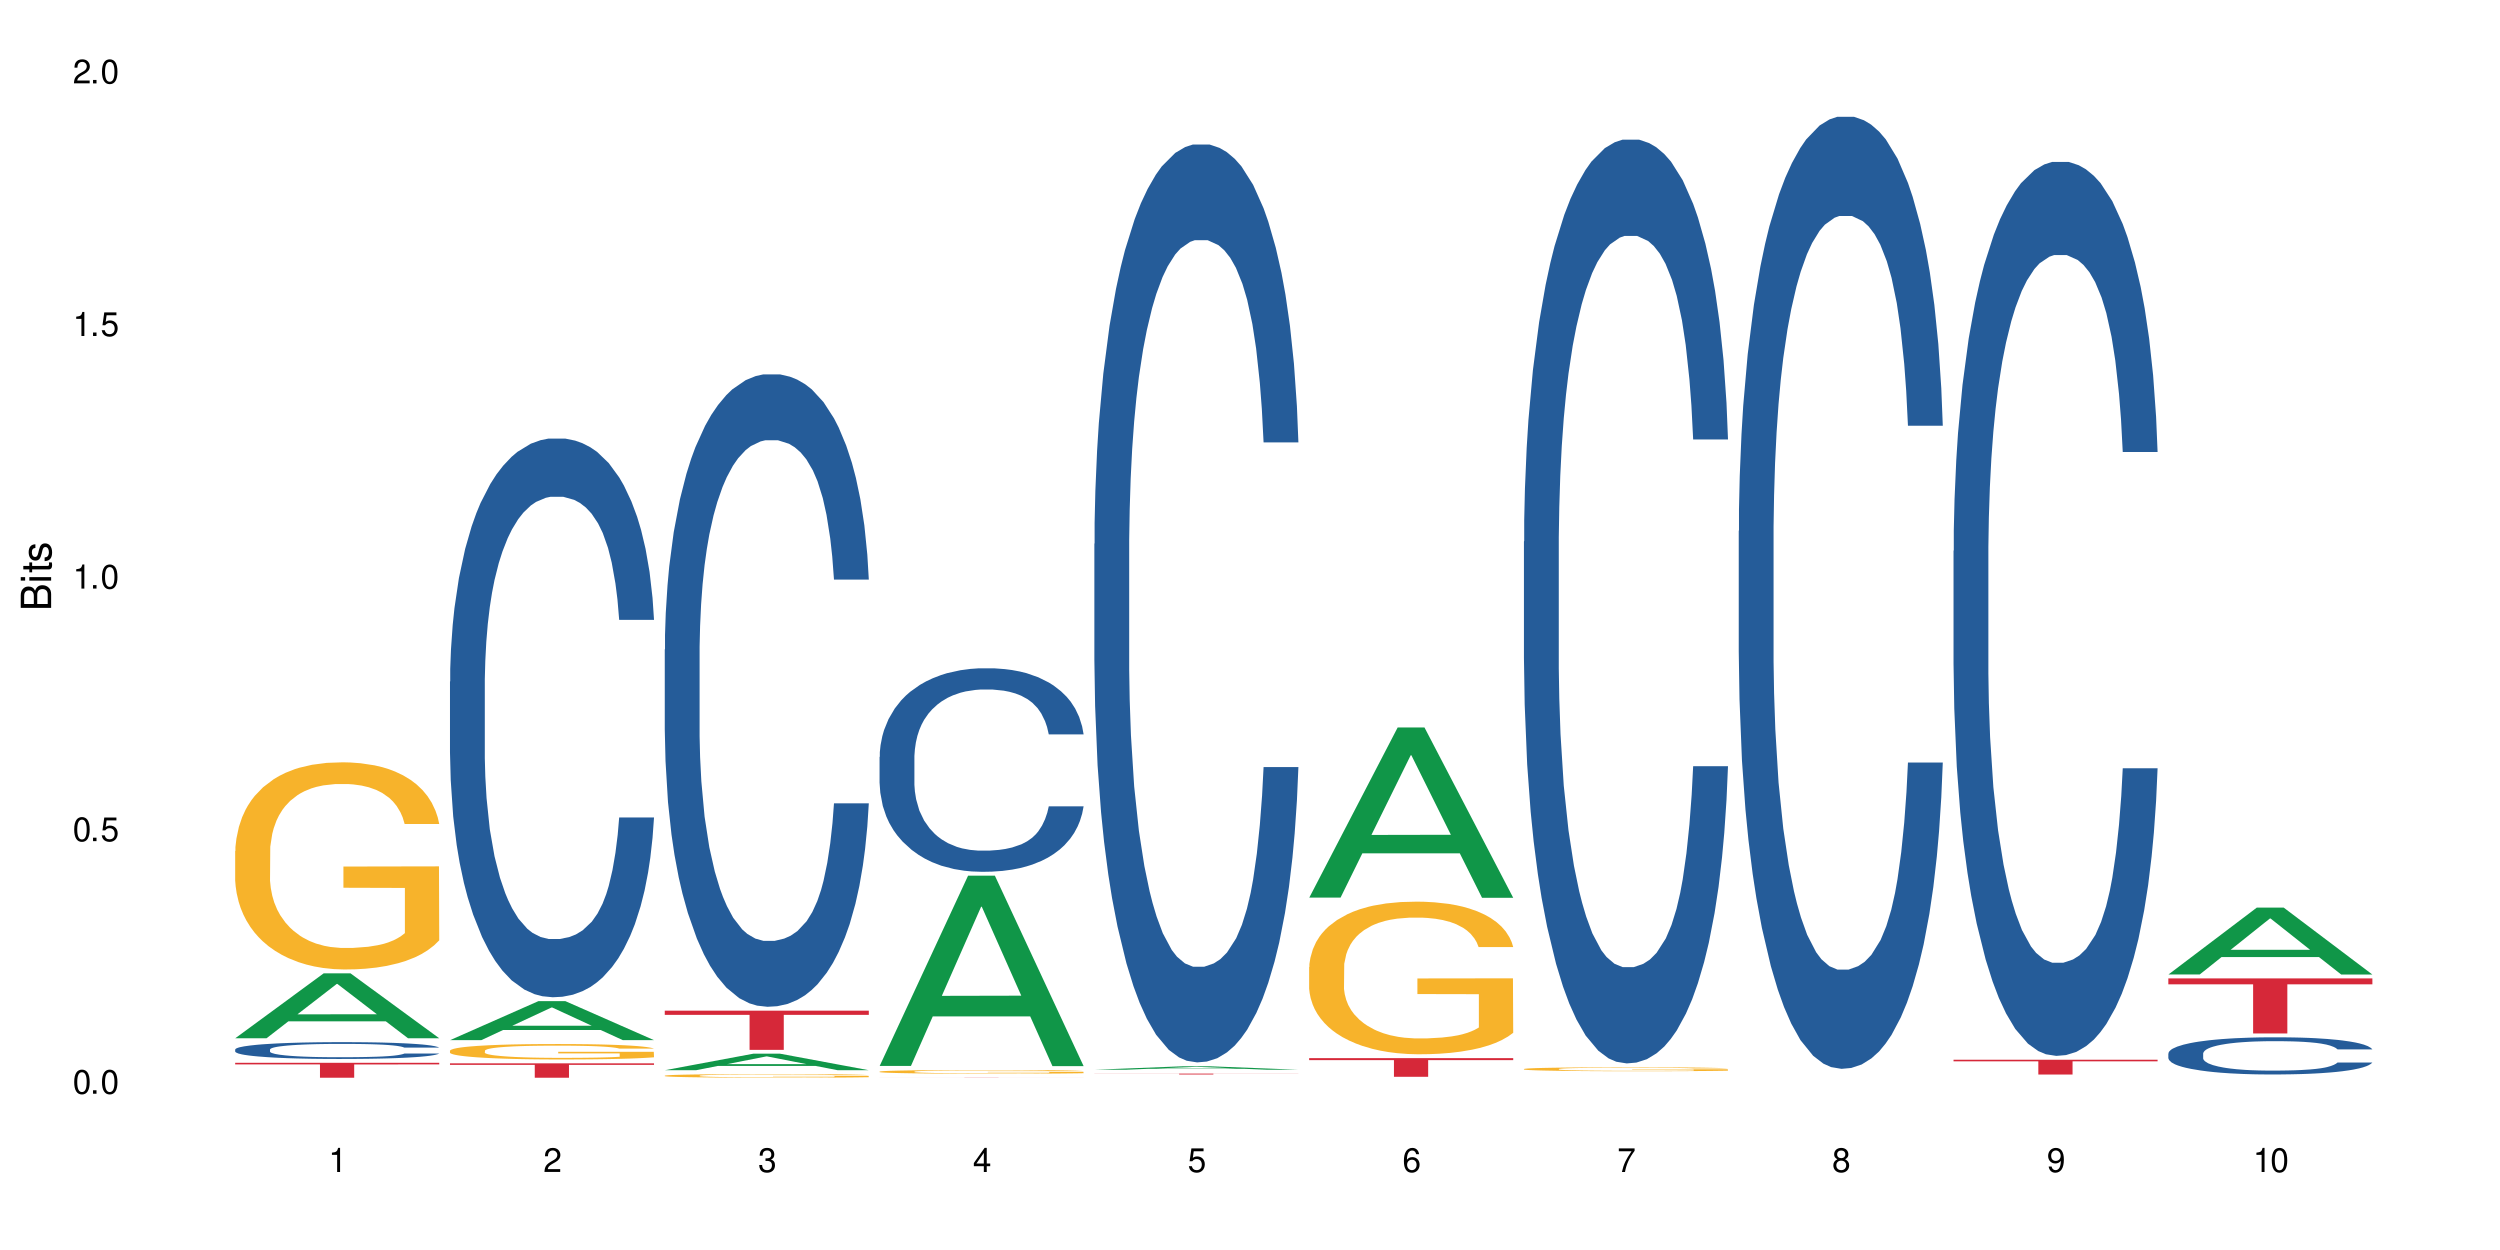
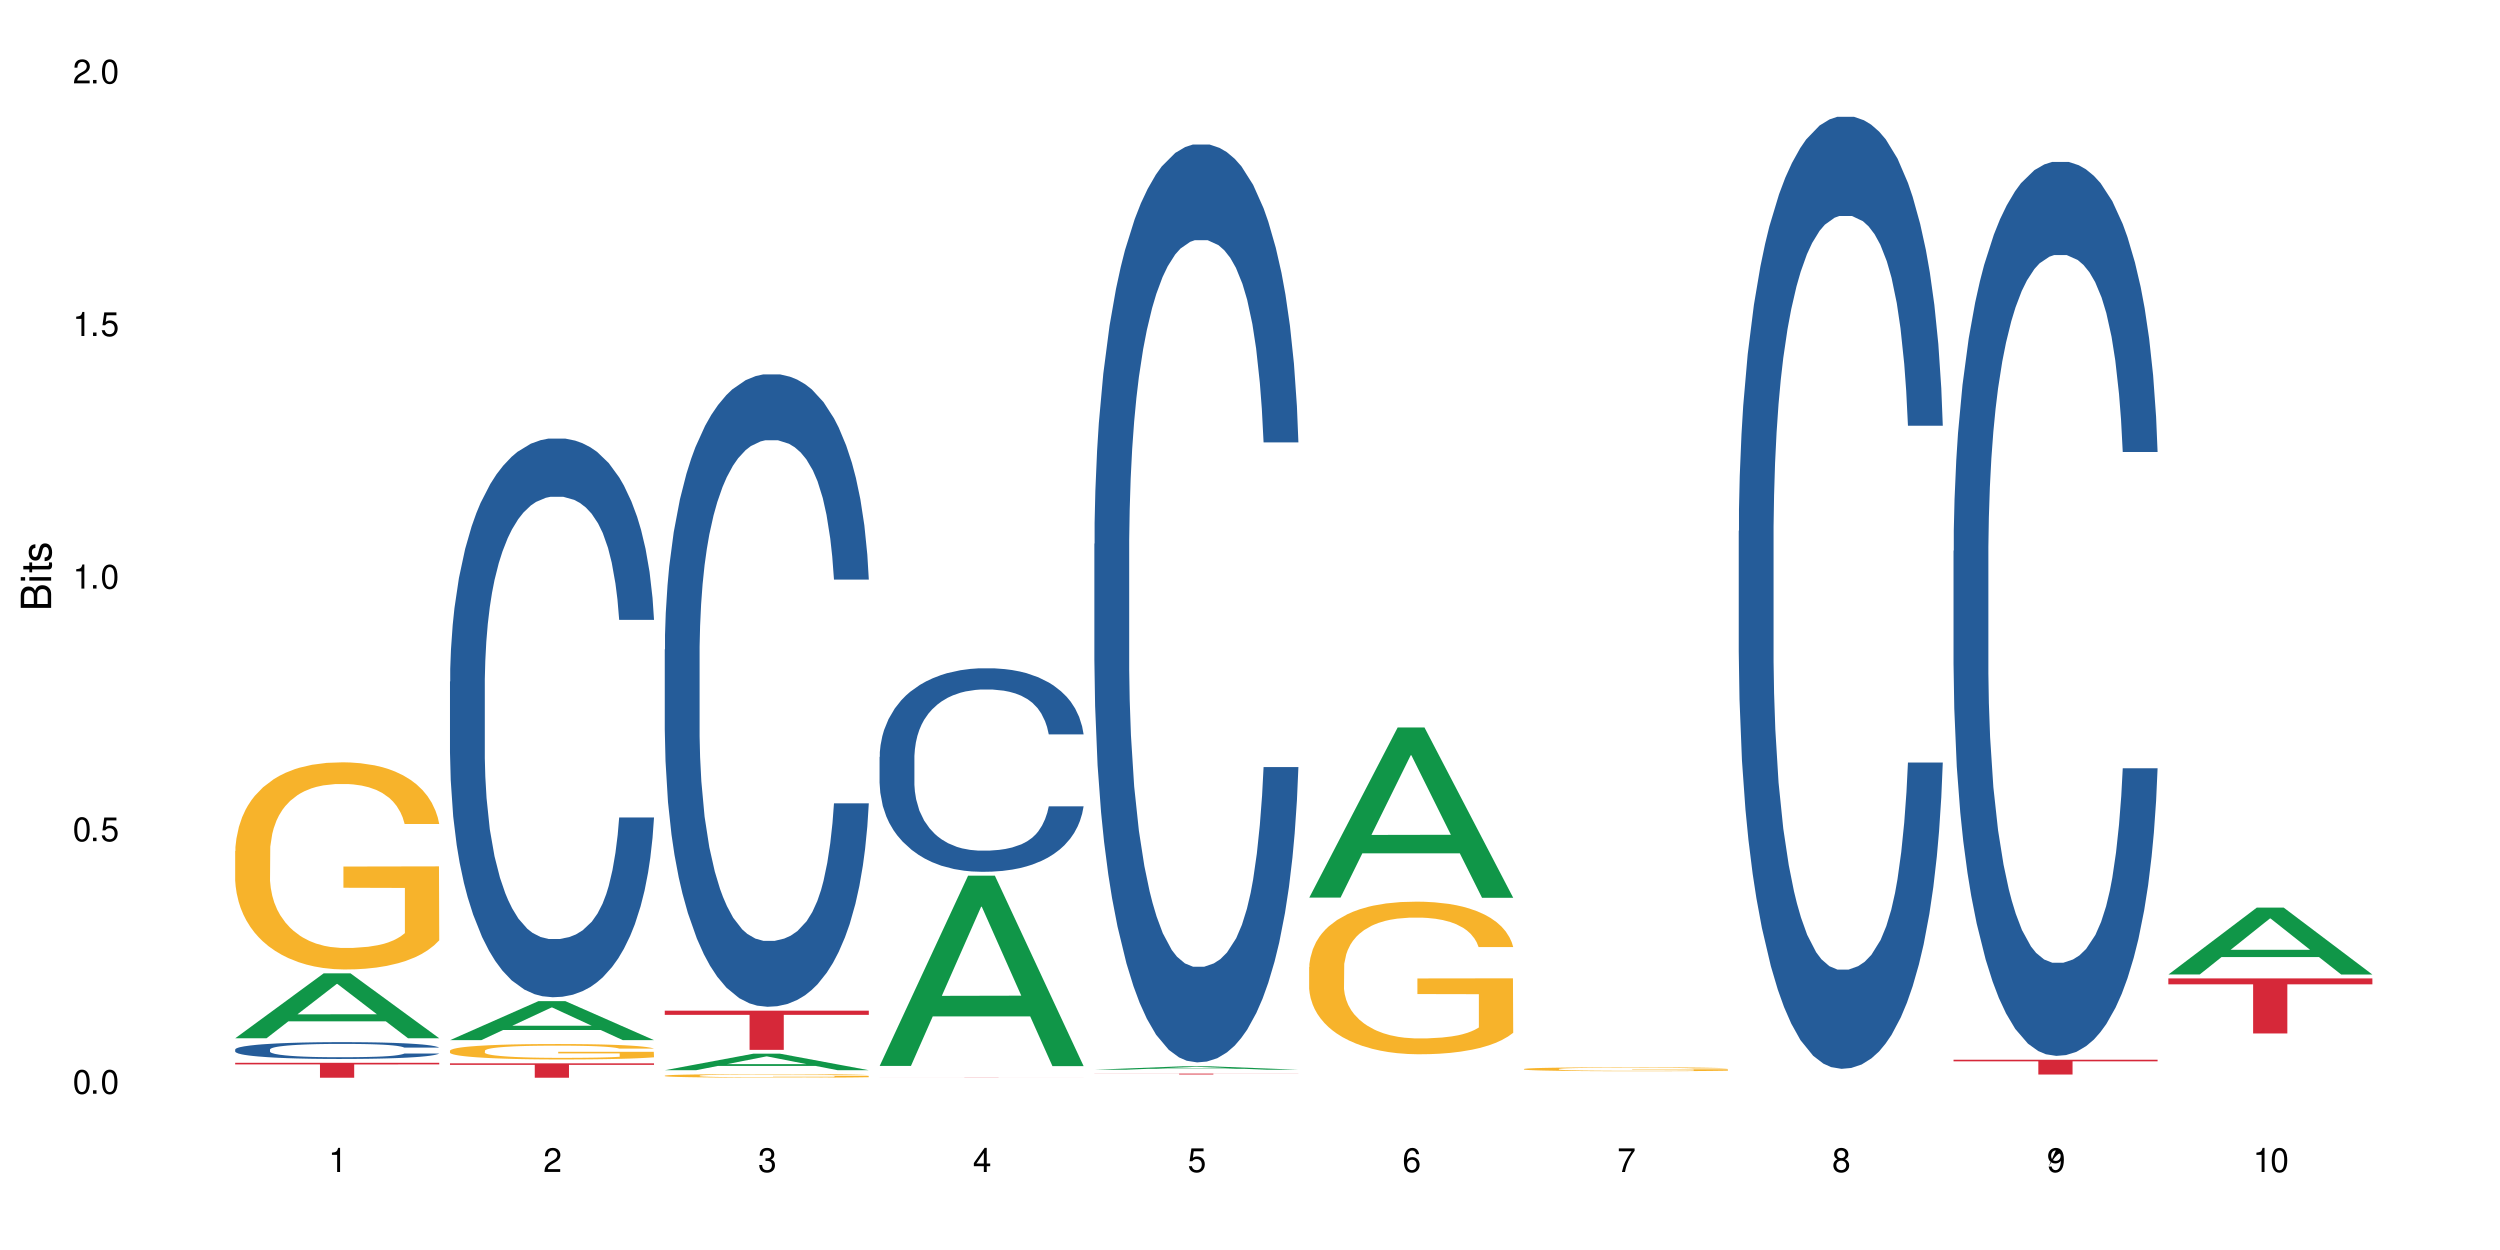
<svg xmlns="http://www.w3.org/2000/svg" xmlns:xlink="http://www.w3.org/1999/xlink" width="720" height="360" viewBox="0 0 720 360">
  <defs>
    <g>
      <g id="glyph-0-0">
</g>
      <g id="glyph-0-1">
        <path d="M 2.641 -6.938 C 2 -6.938 1.422 -6.656 1.078 -6.172 C 0.641 -5.562 0.406 -4.641 0.406 -3.359 C 0.406 -1.016 1.188 0.219 2.641 0.219 C 4.078 0.219 4.859 -1.016 4.859 -3.297 C 4.859 -4.641 4.656 -5.547 4.203 -6.172 C 3.844 -6.656 3.281 -6.938 2.641 -6.938 Z M 2.641 -6.188 C 3.547 -6.188 4 -5.25 4 -3.375 C 4 -1.406 3.562 -0.484 2.625 -0.484 C 1.734 -0.484 1.281 -1.438 1.281 -3.344 C 1.281 -5.25 1.734 -6.188 2.641 -6.188 Z M 2.641 -6.188 " />
      </g>
      <g id="glyph-0-2">
        <path d="M 1.828 -1 L 0.828 -1 L 0.828 0 L 1.828 0 Z M 1.828 -1 " />
      </g>
      <g id="glyph-0-3">
        <path d="M 4.562 -6.797 L 1.062 -6.797 L 0.547 -3.094 L 1.328 -3.094 C 1.719 -3.562 2.047 -3.734 2.578 -3.734 C 3.484 -3.734 4.062 -3.109 4.062 -2.094 C 4.062 -1.125 3.484 -0.531 2.578 -0.531 C 1.828 -0.531 1.375 -0.906 1.188 -1.672 L 0.328 -1.672 C 0.453 -1.109 0.547 -0.844 0.75 -0.594 C 1.125 -0.078 1.828 0.219 2.594 0.219 C 3.969 0.219 4.922 -0.781 4.922 -2.219 C 4.922 -3.562 4.031 -4.484 2.719 -4.484 C 2.25 -4.484 1.859 -4.359 1.469 -4.062 L 1.734 -5.969 L 4.562 -5.969 Z M 4.562 -6.797 " />
      </g>
      <g id="glyph-0-4">
        <path d="M 2.484 -4.938 L 2.484 0 L 3.328 0 L 3.328 -6.938 L 2.766 -6.938 C 2.469 -5.875 2.281 -5.734 0.984 -5.562 L 0.984 -4.938 Z M 2.484 -4.938 " />
      </g>
      <g id="glyph-0-5">
        <path d="M 4.859 -0.828 L 1.281 -0.828 C 1.359 -1.406 1.672 -1.781 2.5 -2.281 L 3.469 -2.828 C 4.406 -3.344 4.906 -4.062 4.906 -4.906 C 4.906 -5.484 4.672 -6.031 4.266 -6.406 C 3.859 -6.766 3.375 -6.938 2.719 -6.938 C 1.859 -6.938 1.219 -6.625 0.844 -6.031 C 0.609 -5.672 0.5 -5.234 0.484 -4.531 L 1.328 -4.531 C 1.359 -5.016 1.406 -5.281 1.531 -5.516 C 1.75 -5.938 2.188 -6.203 2.703 -6.203 C 3.469 -6.203 4.031 -5.641 4.031 -4.891 C 4.031 -4.344 3.719 -3.859 3.125 -3.516 L 2.234 -3 C 0.812 -2.172 0.406 -1.531 0.328 -0.016 L 4.859 -0.016 Z M 4.859 -0.828 " />
      </g>
      <g id="glyph-0-6">
        <path d="M 2.125 -3.188 L 2.578 -3.188 C 3.5 -3.188 3.984 -2.766 3.984 -1.922 C 3.984 -1.062 3.469 -0.531 2.594 -0.531 C 1.656 -0.531 1.203 -1 1.156 -2.016 L 0.312 -2.016 C 0.344 -1.453 0.438 -1.094 0.609 -0.781 C 0.953 -0.109 1.625 0.219 2.547 0.219 C 3.953 0.219 4.859 -0.625 4.859 -1.938 C 4.859 -2.828 4.516 -3.297 3.703 -3.594 C 4.344 -3.844 4.656 -4.328 4.656 -5.031 C 4.656 -6.219 3.875 -6.938 2.578 -6.938 C 1.203 -6.938 0.484 -6.172 0.453 -4.703 L 1.297 -4.703 C 1.312 -5.125 1.344 -5.359 1.453 -5.578 C 1.641 -5.969 2.062 -6.203 2.594 -6.203 C 3.344 -6.203 3.797 -5.75 3.797 -5 C 3.797 -4.516 3.609 -4.219 3.25 -4.047 C 3.016 -3.953 2.703 -3.922 2.125 -3.906 Z M 2.125 -3.188 " />
      </g>
      <g id="glyph-0-7">
        <path d="M 3.141 -1.672 L 3.141 0 L 3.984 0 L 3.984 -1.672 L 4.984 -1.672 L 4.984 -2.438 L 3.984 -2.438 L 3.984 -6.938 L 3.359 -6.938 L 0.266 -2.578 L 0.266 -1.672 Z M 3.141 -2.438 L 1 -2.438 L 3.141 -5.5 Z M 3.141 -2.438 " />
      </g>
      <g id="glyph-0-8">
        <path d="M 4.781 -5.125 C 4.609 -6.266 3.891 -6.938 2.844 -6.938 C 2.094 -6.938 1.422 -6.578 1.031 -5.953 C 0.594 -5.266 0.406 -4.422 0.406 -3.172 C 0.406 -2 0.578 -1.25 0.984 -0.641 C 1.359 -0.078 1.953 0.219 2.703 0.219 C 3.984 0.219 4.922 -0.75 4.922 -2.094 C 4.922 -3.375 4.062 -4.281 2.844 -4.281 C 2.172 -4.281 1.641 -4.031 1.281 -3.516 C 1.281 -5.234 1.828 -6.188 2.797 -6.188 C 3.391 -6.188 3.797 -5.797 3.938 -5.125 Z M 2.734 -3.531 C 3.547 -3.531 4.062 -2.953 4.062 -2.031 C 4.062 -1.156 3.484 -0.531 2.703 -0.531 C 1.922 -0.531 1.328 -1.188 1.328 -2.078 C 1.328 -2.938 1.906 -3.531 2.734 -3.531 Z M 2.734 -3.531 " />
      </g>
      <g id="glyph-0-9">
        <path d="M 4.984 -6.797 L 0.438 -6.797 L 0.438 -5.969 L 4.109 -5.969 C 2.5 -3.656 1.828 -2.234 1.328 0 L 2.219 0 C 2.594 -2.172 3.453 -4.047 4.984 -6.094 Z M 4.984 -6.797 " />
      </g>
      <g id="glyph-0-10">
        <path d="M 3.75 -3.656 C 4.469 -4.094 4.688 -4.438 4.688 -5.078 C 4.688 -6.172 3.844 -6.938 2.641 -6.938 C 1.438 -6.938 0.594 -6.172 0.594 -5.094 C 0.594 -4.438 0.812 -4.094 1.516 -3.656 C 0.734 -3.266 0.359 -2.703 0.359 -1.922 C 0.359 -0.656 1.281 0.219 2.641 0.219 C 3.984 0.219 4.922 -0.656 4.922 -1.922 C 4.922 -2.703 4.531 -3.266 3.75 -3.656 Z M 2.641 -6.188 C 3.359 -6.188 3.812 -5.75 3.812 -5.062 C 3.812 -4.406 3.344 -3.984 2.641 -3.984 C 1.922 -3.984 1.453 -4.406 1.453 -5.078 C 1.453 -5.75 1.922 -6.188 2.641 -6.188 Z M 2.641 -3.266 C 3.484 -3.266 4.062 -2.719 4.062 -1.906 C 4.062 -1.078 3.484 -0.531 2.625 -0.531 C 1.797 -0.531 1.219 -1.094 1.219 -1.906 C 1.219 -2.719 1.781 -3.266 2.641 -3.266 Z M 2.641 -3.266 " />
      </g>
      <g id="glyph-0-11">
-         <path d="M 0.516 -1.578 C 0.672 -0.453 1.406 0.219 2.438 0.219 C 3.188 0.219 3.859 -0.141 4.266 -0.766 C 4.688 -1.453 4.891 -2.297 4.891 -3.547 C 4.891 -4.719 4.703 -5.453 4.312 -6.078 C 3.938 -6.641 3.344 -6.938 2.594 -6.938 C 1.297 -6.938 0.359 -5.969 0.359 -4.625 C 0.359 -3.344 1.234 -2.453 2.453 -2.453 C 3.094 -2.453 3.578 -2.672 4.016 -3.203 C 4 -1.484 3.469 -0.531 2.5 -0.531 C 1.906 -0.531 1.484 -0.906 1.359 -1.578 Z M 2.578 -6.203 C 3.375 -6.203 3.969 -5.531 3.969 -4.641 C 3.969 -3.797 3.391 -3.188 2.547 -3.188 C 1.734 -3.188 1.234 -3.766 1.234 -4.688 C 1.234 -5.562 1.797 -6.203 2.578 -6.203 Z M 2.578 -6.203 " />
+         <path d="M 0.516 -1.578 C 0.672 -0.453 1.406 0.219 2.438 0.219 C 3.188 0.219 3.859 -0.141 4.266 -0.766 C 4.688 -1.453 4.891 -2.297 4.891 -3.547 C 4.891 -4.719 4.703 -5.453 4.312 -6.078 C 3.938 -6.641 3.344 -6.938 2.594 -6.938 C 1.297 -6.938 0.359 -5.969 0.359 -4.625 C 0.359 -3.344 1.234 -2.453 2.453 -2.453 C 3.094 -2.453 3.578 -2.672 4.016 -3.203 C 4 -1.484 3.469 -0.531 2.5 -0.531 C 1.906 -0.531 1.484 -0.906 1.359 -1.578 Z C 3.375 -6.203 3.969 -5.531 3.969 -4.641 C 3.969 -3.797 3.391 -3.188 2.547 -3.188 C 1.734 -3.188 1.234 -3.766 1.234 -4.688 C 1.234 -5.562 1.797 -6.203 2.578 -6.203 Z M 2.578 -6.203 " />
      </g>
      <g id="glyph-1-0">
</g>
      <g id="glyph-1-1">
        <path d="M 0 -0.953 L 0 -4.891 C 0 -5.719 -0.234 -6.344 -0.734 -6.797 C -1.188 -7.234 -1.812 -7.469 -2.5 -7.469 C -3.547 -7.469 -4.188 -7 -4.625 -5.875 C -4.984 -6.688 -5.625 -7.094 -6.531 -7.094 C -7.172 -7.094 -7.734 -6.859 -8.141 -6.391 C -8.562 -5.922 -8.75 -5.344 -8.75 -4.5 L -8.75 -0.953 Z M -4.984 -2.062 L -7.766 -2.062 L -7.766 -4.219 C -7.766 -4.844 -7.688 -5.203 -7.453 -5.5 C -7.219 -5.812 -6.859 -5.969 -6.375 -5.969 C -5.891 -5.969 -5.531 -5.812 -5.297 -5.5 C -5.062 -5.203 -4.984 -4.844 -4.984 -4.219 Z M -0.984 -2.062 L -4 -2.062 L -4 -4.781 C -4 -5.766 -3.438 -6.359 -2.484 -6.359 C -1.547 -6.359 -0.984 -5.766 -0.984 -4.781 Z M -0.984 -2.062 " />
      </g>
      <g id="glyph-1-2">
        <path d="M -6.281 -1.797 L -6.281 -0.797 L 0 -0.797 L 0 -1.797 Z M -8.75 -1.797 L -8.75 -0.797 L -7.484 -0.797 L -7.484 -1.797 Z M -8.75 -1.797 " />
      </g>
      <g id="glyph-1-3">
        <path d="M -6.281 -3.047 L -6.281 -2.016 L -8.016 -2.016 L -8.016 -1.016 L -6.281 -1.016 L -6.281 -0.172 L -5.469 -0.172 L -5.469 -1.016 L -0.719 -1.016 C -0.078 -1.016 0.281 -1.453 0.281 -2.234 C 0.281 -2.5 0.25 -2.719 0.188 -3.047 L -0.641 -3.047 C -0.609 -2.906 -0.594 -2.766 -0.594 -2.562 C -0.594 -2.141 -0.719 -2.016 -1.156 -2.016 L -5.469 -2.016 L -5.469 -3.047 Z M -6.281 -3.047 " />
      </g>
      <g id="glyph-1-4">
        <path d="M -4.531 -5.25 C -5.766 -5.25 -6.469 -4.422 -6.469 -2.969 C -6.469 -1.516 -5.719 -0.562 -4.547 -0.562 C -3.562 -0.562 -3.094 -1.062 -2.734 -2.562 L -2.516 -3.484 C -2.344 -4.188 -2.094 -4.469 -1.641 -4.469 C -1.047 -4.469 -0.641 -3.875 -0.641 -3 C -0.641 -2.453 -0.797 -2 -1.062 -1.75 C -1.25 -1.594 -1.422 -1.531 -1.875 -1.469 L -1.875 -0.406 C -0.422 -0.453 0.281 -1.266 0.281 -2.922 C 0.281 -4.5 -0.5 -5.516 -1.719 -5.516 C -2.656 -5.516 -3.172 -4.984 -3.469 -3.734 L -3.703 -2.766 C -3.891 -1.953 -4.156 -1.609 -4.594 -1.609 C -5.188 -1.609 -5.547 -2.125 -5.547 -2.938 C -5.547 -3.75 -5.203 -4.172 -4.531 -4.203 Z M -4.531 -5.25 " />
      </g>
    </g>
  </defs>
  <rect x="-72" y="-36" width="864" height="432" fill="rgb(100%, 100%, 100%)" fill-opacity="1" />
  <path fill-rule="nonzero" fill="rgb(6.275%, 58.824%, 28.235%)" fill-opacity="1" d="M 67.73 299.012 L 67.793 298.992 L 93.223 280.32 L 100.945 280.32 L 126.5 299.027 L 117.52 299.027 L 111.117 294.145 L 83.051 294.145 L 76.773 299.012 L 67.73 299.012 L 85.75 292.125 L 108.543 292.109 L 97.176 283.379 L 97.051 283.359 L 96.926 283.414 L 85.688 292.109 L 85.75 292.125 Z M 67.73 299.012 " />
  <path fill-rule="nonzero" fill="rgb(14.51%, 36.078%, 60%)" fill-opacity="1" d="M 67.73 302.246 L 67.801 302.242 L 67.801 302.137 L 68.02 301.969 L 68.52 301.758 L 69.02 301.609 L 70.312 301.348 L 72.102 301.098 L 73.965 300.902 L 75.328 300.785 L 76.547 300.699 L 79.34 300.535 L 81.133 300.449 L 83.066 300.375 L 85.434 300.301 L 87.152 300.254 L 91.023 300.184 L 93.891 300.152 L 96.113 300.141 L 100.914 300.141 L 103.781 300.16 L 105.859 300.18 L 108.152 300.215 L 110.086 300.254 L 113.457 300.352 L 116.465 300.477 L 117.828 300.547 L 119.977 300.684 L 121.625 300.816 L 122.773 300.934 L 124.062 301.098 L 125.207 301.297 L 126.07 301.523 L 126.5 301.711 L 116.465 301.711 L 115.965 301.535 L 115.391 301.398 L 114.316 301.215 L 113.238 301.09 L 111.734 300.961 L 110.375 300.875 L 108.512 300.793 L 106.863 300.738 L 105.141 300.699 L 103.492 300.672 L 100.34 300.645 L 96.684 300.645 L 95.324 300.652 L 92.527 300.691 L 91.023 300.719 L 88.871 300.781 L 87.367 300.84 L 85.578 300.93 L 84.359 301.004 L 82.852 301.117 L 81.777 301.223 L 80.559 301.367 L 79.844 301.477 L 79.199 301.602 L 78.625 301.746 L 78.195 301.902 L 77.906 302.066 L 77.766 302.227 L 77.766 302.91 L 77.906 303.07 L 78.266 303.258 L 79.199 303.527 L 80.559 303.762 L 82.137 303.949 L 83.641 304.082 L 84.5 304.141 L 85.648 304.215 L 87.441 304.301 L 90.02 304.391 L 91.523 304.426 L 93.816 304.461 L 96.184 304.48 L 99.336 304.48 L 102.133 304.461 L 103.996 304.438 L 105.93 304.402 L 108.582 304.328 L 110.23 304.258 L 111.664 304.172 L 112.738 304.09 L 113.457 304.02 L 114.531 303.883 L 115.391 303.73 L 116.035 303.574 L 116.465 303.426 L 126.5 303.426 L 126.07 303.602 L 125.422 303.773 L 124.777 303.902 L 123.777 304.059 L 122.629 304.195 L 120.98 304.352 L 119.617 304.453 L 117.828 304.562 L 116.18 304.648 L 114.387 304.723 L 111.734 304.812 L 110.016 304.855 L 108.152 304.895 L 105.93 304.93 L 103.137 304.961 L 100.125 304.98 L 97.328 304.984 L 94.32 304.973 L 92.098 304.957 L 89.16 304.918 L 85.504 304.836 L 82.852 304.754 L 80.773 304.668 L 78.984 304.582 L 76.977 304.461 L 74.395 304.266 L 72.82 304.117 L 71.746 303.992 L 70.527 303.82 L 69.664 303.664 L 68.664 303.418 L 67.945 303.102 L 67.73 302.859 Z M 67.73 302.246 " />
  <path fill-rule="nonzero" fill="rgb(96.863%, 70.196%, 16.863%)" fill-opacity="1" d="M 67.73 245.102 L 67.801 245.047 L 67.801 243.957 L 68.09 241.504 L 68.805 238.125 L 69.738 235.348 L 70.742 233.168 L 71.387 232.023 L 72.461 230.387 L 73.395 229.188 L 75.758 226.738 L 78.77 224.449 L 80.418 223.469 L 82.281 222.543 L 84.93 221.508 L 86.148 221.125 L 89.875 220.254 L 94.105 219.707 L 98.762 219.543 L 100.914 219.598 L 103.852 219.816 L 107.863 220.418 L 110.16 220.961 L 111.949 221.508 L 113.812 222.215 L 116.105 223.305 L 118.258 224.613 L 119.977 225.918 L 121.695 227.555 L 123.129 229.297 L 124.348 231.207 L 125.422 233.492 L 126.07 235.402 L 126.5 237.309 L 116.535 237.309 L 115.965 235.402 L 115.32 233.93 L 114.242 232.133 L 113.168 230.824 L 112.094 229.789 L 110.086 228.371 L 108.367 227.5 L 106.215 226.738 L 104.137 226.246 L 101.773 225.918 L 100.34 225.812 L 96.543 225.812 L 93.102 226.191 L 91.094 226.629 L 89.66 227.062 L 87.656 227.883 L 86.438 228.535 L 85.719 228.973 L 83.57 230.66 L 82.137 232.188 L 81.348 233.223 L 80.344 234.855 L 79.629 236.328 L 78.84 238.508 L 78.41 240.141 L 77.836 243.848 L 77.766 253.656 L 77.98 255.727 L 78.41 257.961 L 78.984 259.922 L 79.844 261.992 L 80.703 263.57 L 82.207 265.695 L 83.496 267.113 L 84.5 268.039 L 86.438 269.512 L 87.227 270 L 89.09 270.98 L 91.023 271.746 L 93.387 272.398 L 95.18 272.727 L 98.047 272.996 L 101.703 272.996 L 106 272.672 L 108.727 272.234 L 110.59 271.801 L 111.809 271.418 L 113.312 270.82 L 114.387 270.273 L 115.391 269.676 L 116.609 268.746 L 116.609 255.727 L 98.906 255.672 L 98.906 249.566 L 126.426 249.512 L 126.5 270.82 L 124.992 272.289 L 123.129 273.707 L 121.34 274.797 L 119.477 275.723 L 116.824 276.758 L 114.672 277.41 L 111.375 278.176 L 108.367 278.664 L 105.215 278.992 L 102.418 279.156 L 99.121 279.211 L 96.184 279.102 L 93.031 278.773 L 90.52 278.34 L 88.227 277.793 L 85.934 277.086 L 83.066 275.941 L 81.203 275.016 L 79.27 273.871 L 77.336 272.508 L 75.613 271.035 L 74.469 269.891 L 73.32 268.586 L 72.102 266.949 L 70.957 265.098 L 70.098 263.406 L 69.309 261.5 L 68.734 259.703 L 68.16 257.25 L 67.875 255.289 L 67.73 253.602 Z M 67.73 245.102 " />
  <path fill-rule="nonzero" fill="rgb(83.922%, 15.686%, 22.353%)" fill-opacity="1" d="M 67.73 306.094 L 126.5 306.094 L 126.5 306.555 L 102.008 306.559 L 102.008 310.387 L 92.152 310.387 L 92.152 306.562 L 92.008 306.555 L 67.73 306.555 Z M 67.73 306.094 " />
  <path fill-rule="nonzero" fill="rgb(6.275%, 58.824%, 28.235%)" fill-opacity="1" d="M 129.594 299.555 L 129.656 299.547 L 155.082 288.32 L 162.805 288.32 L 188.359 299.566 L 179.383 299.566 L 172.977 296.633 L 144.91 296.633 L 138.633 299.555 L 129.594 299.555 L 147.613 295.418 L 170.402 295.406 L 159.039 290.16 L 158.914 290.148 L 158.789 290.18 L 147.547 295.406 L 147.613 295.418 Z M 129.594 299.555 " />
  <path fill-rule="nonzero" fill="rgb(14.51%, 36.078%, 60%)" fill-opacity="1" d="M 129.594 196.316 L 129.664 196.168 L 129.664 192.641 L 129.879 187.051 L 130.379 179.992 L 130.883 175.137 L 132.172 166.461 L 133.965 158.078 L 135.828 151.605 L 137.188 147.781 L 138.406 144.84 L 141.203 139.398 L 142.992 136.602 L 144.93 134.102 L 147.293 131.602 L 149.016 130.133 L 152.883 127.777 L 155.75 126.75 L 157.973 126.309 L 162.773 126.309 L 165.641 126.895 L 167.719 127.633 L 170.012 128.809 L 171.949 130.133 L 175.316 133.367 L 178.324 137.484 L 179.688 139.84 L 181.836 144.398 L 183.484 148.812 L 184.633 152.637 L 185.922 158.078 L 187.07 164.695 L 187.93 172.195 L 188.359 178.52 L 178.324 178.52 L 177.824 172.637 L 177.25 168.078 L 176.176 162.047 L 175.102 157.781 L 173.598 153.516 L 172.234 150.723 L 170.371 147.93 L 168.723 146.164 L 167.004 144.84 L 165.355 143.957 L 162.199 143.074 L 158.547 143.074 L 157.184 143.367 L 154.391 144.547 L 152.883 145.574 L 150.734 147.633 L 149.23 149.547 L 147.438 152.488 L 146.219 154.988 L 144.715 158.812 L 143.641 162.195 L 142.422 167.047 L 141.703 170.727 L 141.059 174.844 L 140.484 179.695 L 140.055 184.844 L 139.77 190.285 L 139.625 195.582 L 139.625 218.379 L 139.77 223.672 L 140.129 229.852 L 141.059 238.82 L 142.422 246.617 L 143.996 252.793 L 145.504 257.207 L 146.363 259.266 L 147.508 261.617 L 149.301 264.559 L 151.879 267.5 L 153.387 268.68 L 155.68 269.855 L 158.043 270.441 L 161.199 270.441 L 163.992 269.855 L 165.855 269.121 L 167.789 267.941 L 170.441 265.441 L 172.09 263.09 L 173.523 260.293 L 174.598 257.5 L 175.316 255.148 L 176.391 250.586 L 177.25 245.586 L 177.895 240.438 L 178.324 235.438 L 188.359 235.438 L 187.93 241.32 L 187.285 247.059 L 186.641 251.324 L 185.637 256.469 L 184.488 261.031 L 182.84 266.176 L 181.48 269.559 L 179.688 273.238 L 178.039 276.031 L 176.246 278.531 L 173.598 281.473 L 171.875 282.945 L 170.012 284.27 L 167.789 285.445 L 164.996 286.473 L 161.984 287.062 L 159.191 287.211 L 156.18 286.914 L 153.957 286.328 L 151.02 285.004 L 147.367 282.355 L 144.715 279.562 L 142.637 276.766 L 140.844 273.824 L 138.836 269.855 L 136.258 263.383 L 134.68 258.383 L 133.605 254.266 L 132.387 248.527 L 131.527 243.383 L 130.523 235.145 L 129.809 224.703 L 129.594 216.613 Z M 129.594 196.316 " />
  <path fill-rule="nonzero" fill="rgb(96.863%, 70.196%, 16.863%)" fill-opacity="1" d="M 129.594 302.582 L 129.664 302.578 L 129.664 302.496 L 129.949 302.316 L 130.668 302.062 L 131.598 301.855 L 132.602 301.695 L 133.246 301.609 L 134.32 301.488 L 135.254 301.398 L 137.617 301.215 L 140.629 301.043 L 142.277 300.973 L 144.141 300.902 L 146.793 300.824 L 148.012 300.797 L 151.738 300.73 L 155.965 300.691 L 160.625 300.68 L 162.773 300.684 L 165.711 300.699 L 169.727 300.742 L 172.02 300.785 L 173.812 300.824 L 175.676 300.879 L 177.969 300.957 L 180.117 301.055 L 181.836 301.152 L 183.559 301.273 L 184.992 301.406 L 186.211 301.547 L 187.285 301.719 L 187.93 301.859 L 188.359 302.004 L 178.398 302.004 L 177.824 301.859 L 177.18 301.75 L 176.105 301.617 L 175.031 301.52 L 173.953 301.441 L 171.949 301.336 L 170.227 301.27 L 168.078 301.215 L 166 301.18 L 163.633 301.152 L 162.199 301.145 L 158.402 301.145 L 154.961 301.176 L 152.957 301.207 L 151.523 301.238 L 149.516 301.301 L 148.297 301.348 L 147.582 301.383 L 145.43 301.508 L 143.996 301.621 L 143.207 301.699 L 142.207 301.82 L 141.488 301.93 L 140.699 302.09 L 140.27 302.215 L 139.695 302.488 L 139.625 303.223 L 139.84 303.375 L 140.27 303.543 L 140.844 303.688 L 141.703 303.844 L 142.562 303.961 L 144.07 304.117 L 145.359 304.223 L 146.363 304.293 L 148.297 304.402 L 149.086 304.438 L 150.949 304.512 L 152.883 304.57 L 155.25 304.617 L 157.039 304.641 L 159.906 304.664 L 163.562 304.664 L 167.863 304.637 L 170.586 304.605 L 172.449 304.574 L 173.668 304.543 L 175.172 304.5 L 176.246 304.461 L 177.25 304.414 L 178.469 304.348 L 178.469 303.375 L 160.766 303.371 L 160.766 302.918 L 188.289 302.91 L 188.359 304.5 L 186.855 304.609 L 184.992 304.715 L 183.199 304.797 L 181.336 304.867 L 178.684 304.941 L 176.535 304.992 L 173.238 305.047 L 170.227 305.086 L 167.074 305.109 L 164.277 305.121 L 160.984 305.125 L 158.043 305.117 L 154.891 305.094 L 152.383 305.062 L 150.09 305.02 L 147.797 304.969 L 144.93 304.883 L 143.066 304.812 L 141.129 304.727 L 139.195 304.625 L 137.477 304.516 L 136.328 304.43 L 135.184 304.332 L 133.965 304.211 L 132.816 304.074 L 131.957 303.949 L 131.168 303.805 L 130.594 303.672 L 130.023 303.488 L 129.734 303.344 L 129.594 303.215 Z M 129.594 302.582 " />
  <path fill-rule="nonzero" fill="rgb(83.922%, 15.686%, 22.353%)" fill-opacity="1" d="M 129.594 306.238 L 188.359 306.238 L 188.359 306.68 L 163.867 306.684 L 163.867 310.387 L 154.012 310.387 L 154.012 306.688 L 153.871 306.68 L 129.594 306.68 Z M 129.594 306.238 " />
  <path fill-rule="nonzero" fill="rgb(6.275%, 58.824%, 28.235%)" fill-opacity="1" d="M 191.453 308.219 L 191.516 308.215 L 216.945 303.465 L 224.668 303.465 L 250.219 308.223 L 241.242 308.223 L 234.84 306.98 L 206.773 306.98 L 200.492 308.219 L 191.453 308.219 L 209.473 306.469 L 232.266 306.465 L 220.898 304.242 L 220.773 304.238 L 220.648 304.254 L 209.41 306.465 L 209.473 306.469 Z M 191.453 308.219 " />
  <path fill-rule="nonzero" fill="rgb(14.51%, 36.078%, 60%)" fill-opacity="1" d="M 191.453 187.07 L 191.523 186.902 L 191.523 182.906 L 191.738 176.582 L 192.242 168.59 L 192.742 163.094 L 194.031 153.273 L 195.824 143.781 L 197.688 136.457 L 199.051 132.129 L 200.27 128.801 L 203.062 122.641 L 204.855 119.477 L 206.789 116.645 L 209.156 113.816 L 210.875 112.152 L 214.746 109.488 L 217.613 108.32 L 219.832 107.82 L 224.637 107.82 L 227.5 108.488 L 229.582 109.32 L 231.875 110.652 L 233.809 112.152 L 237.176 115.812 L 240.188 120.477 L 241.547 123.137 L 243.699 128.301 L 245.348 133.293 L 246.492 137.621 L 247.785 143.781 L 248.93 151.273 L 249.789 159.766 L 250.219 166.926 L 240.188 166.926 L 239.684 160.266 L 239.113 155.105 L 238.035 148.277 L 236.961 143.449 L 235.457 138.621 L 234.094 135.457 L 232.23 132.297 L 230.582 130.297 L 228.863 128.801 L 227.215 127.801 L 224.062 126.801 L 220.406 126.801 L 219.043 127.133 L 216.25 128.465 L 214.746 129.633 L 212.594 131.961 L 211.09 134.125 L 209.297 137.457 L 208.078 140.285 L 206.574 144.613 L 205.5 148.445 L 204.281 153.938 L 203.566 158.102 L 202.918 162.762 L 202.348 168.258 L 201.918 174.082 L 201.629 180.242 L 201.484 186.238 L 201.484 212.043 L 201.629 218.035 L 201.988 225.027 L 202.918 235.184 L 204.281 244.008 L 205.859 251 L 207.363 255.992 L 208.223 258.324 L 209.371 260.988 L 211.16 264.316 L 213.742 267.648 L 215.246 268.98 L 217.539 270.312 L 219.906 270.977 L 223.059 270.977 L 225.852 270.312 L 227.715 269.48 L 229.652 268.148 L 232.305 265.316 L 233.953 262.652 L 235.387 259.488 L 236.461 256.328 L 237.176 253.664 L 238.254 248.5 L 239.113 242.84 L 239.758 237.016 L 240.188 231.355 L 250.219 231.355 L 249.789 238.012 L 249.145 244.508 L 248.5 249.336 L 247.496 255.16 L 246.352 260.32 L 244.703 266.148 L 243.34 269.977 L 241.547 274.141 L 239.898 277.305 L 238.109 280.133 L 235.457 283.465 L 233.738 285.129 L 231.875 286.625 L 229.652 287.957 L 226.855 289.125 L 223.848 289.789 L 221.051 289.957 L 218.043 289.625 L 215.82 288.957 L 212.883 287.461 L 209.227 284.461 L 206.574 281.301 L 204.496 278.137 L 202.703 274.805 L 200.699 270.312 L 198.117 262.984 L 196.543 257.324 L 195.465 252.664 L 194.246 246.172 L 193.387 240.344 L 192.383 231.02 L 191.668 219.199 L 191.453 210.043 Z M 191.453 187.07 " />
  <path fill-rule="nonzero" fill="rgb(96.863%, 70.196%, 16.863%)" fill-opacity="1" d="M 191.453 309.785 L 191.523 309.785 L 191.523 309.766 L 191.812 309.723 L 192.527 309.664 L 193.461 309.613 L 194.461 309.574 L 195.109 309.555 L 196.184 309.527 L 197.113 309.504 L 199.48 309.461 L 202.488 309.422 L 204.137 309.406 L 206 309.391 L 208.652 309.371 L 209.871 309.363 L 213.598 309.348 L 217.828 309.34 L 222.484 309.336 L 224.637 309.336 L 227.574 309.34 L 231.586 309.352 L 233.879 309.359 L 235.672 309.371 L 237.535 309.383 L 239.828 309.402 L 241.98 309.426 L 243.699 309.449 L 245.418 309.477 L 246.852 309.508 L 248.07 309.543 L 249.145 309.582 L 249.789 309.613 L 250.219 309.648 L 240.258 309.648 L 239.684 309.613 L 239.039 309.59 L 237.965 309.559 L 236.891 309.535 L 235.816 309.516 L 233.809 309.492 L 232.09 309.477 L 229.938 309.461 L 227.859 309.453 L 225.496 309.449 L 224.062 309.445 L 220.262 309.445 L 216.824 309.453 L 214.816 309.461 L 213.383 309.469 L 211.375 309.484 L 210.156 309.492 L 209.441 309.5 L 207.293 309.531 L 205.859 309.559 L 205.07 309.578 L 204.066 309.605 L 203.348 309.633 L 202.562 309.668 L 202.133 309.699 L 201.559 309.762 L 201.484 309.938 L 201.703 309.973 L 202.133 310.012 L 202.703 310.047 L 203.566 310.082 L 204.426 310.109 L 205.93 310.148 L 207.219 310.172 L 208.223 310.188 L 210.156 310.215 L 210.945 310.223 L 212.809 310.238 L 214.746 310.254 L 217.109 310.266 L 218.902 310.27 L 221.77 310.277 L 225.422 310.277 L 229.723 310.27 L 232.445 310.262 L 234.309 310.254 L 235.527 310.246 L 237.035 310.238 L 238.109 310.227 L 239.113 310.219 L 240.332 310.199 L 240.332 309.973 L 222.629 309.973 L 222.629 309.863 L 250.148 309.863 L 250.219 310.238 L 248.715 310.262 L 246.852 310.289 L 245.059 310.309 L 243.195 310.324 L 240.547 310.34 L 238.395 310.352 L 235.098 310.367 L 232.09 310.375 L 228.934 310.383 L 226.141 310.383 L 222.844 310.387 L 219.906 310.383 L 216.75 310.379 L 214.242 310.371 L 209.656 310.348 L 206.789 310.328 L 204.926 310.312 L 202.992 310.289 L 201.055 310.266 L 199.336 310.242 L 198.191 310.223 L 197.043 310.199 L 195.824 310.168 L 194.68 310.137 L 193.816 310.105 L 193.031 310.074 L 192.457 310.043 L 191.883 310 L 191.598 309.965 L 191.453 309.934 Z M 191.453 309.785 " />
  <path fill-rule="nonzero" fill="rgb(83.922%, 15.686%, 22.353%)" fill-opacity="1" d="M 191.453 291.066 L 250.219 291.066 L 250.219 292.277 L 225.727 292.285 L 225.727 302.355 L 215.875 302.355 L 215.875 292.297 L 215.73 292.277 L 191.453 292.277 Z M 191.453 291.066 " />
  <path fill-rule="nonzero" fill="rgb(6.275%, 58.824%, 28.235%)" fill-opacity="1" d="M 253.312 306.992 L 253.375 306.938 L 278.805 252.199 L 286.527 252.199 L 312.082 307.043 L 303.102 307.043 L 296.699 292.727 L 268.633 292.727 L 262.355 306.992 L 253.312 306.992 L 271.332 286.805 L 294.125 286.754 L 282.762 261.156 L 282.633 261.105 L 282.508 261.262 L 271.27 286.754 L 271.332 286.805 Z M 253.312 306.992 " />
  <path fill-rule="nonzero" fill="rgb(14.51%, 36.078%, 60%)" fill-opacity="1" d="M 253.312 217.984 L 253.387 217.93 L 253.387 216.645 L 253.602 214.609 L 254.102 212.039 L 254.605 210.27 L 255.895 207.109 L 257.684 204.059 L 259.547 201.699 L 260.91 200.309 L 262.129 199.238 L 264.922 197.254 L 266.715 196.238 L 268.652 195.328 L 271.016 194.418 L 272.734 193.879 L 276.605 193.023 L 279.473 192.648 L 281.695 192.488 L 286.496 192.488 L 289.363 192.703 L 291.441 192.969 L 293.734 193.398 L 295.668 193.879 L 299.039 195.059 L 302.047 196.559 L 303.41 197.414 L 305.559 199.078 L 307.207 200.684 L 308.355 202.074 L 309.645 204.059 L 310.793 206.469 L 311.652 209.199 L 312.082 211.504 L 302.047 211.504 L 301.547 209.359 L 300.973 207.699 L 299.898 205.504 L 298.824 203.949 L 297.316 202.398 L 295.957 201.379 L 294.094 200.363 L 292.445 199.719 L 290.723 199.238 L 289.074 198.914 L 285.922 198.594 L 282.266 198.594 L 280.906 198.703 L 278.109 199.129 L 276.605 199.504 L 274.457 200.254 L 272.949 200.949 L 271.16 202.023 L 269.941 202.934 L 268.434 204.324 L 267.359 205.559 L 266.141 207.324 L 265.426 208.664 L 264.781 210.164 L 264.207 211.93 L 263.777 213.805 L 263.492 215.789 L 263.348 217.715 L 263.348 226.02 L 263.492 227.945 L 263.848 230.195 L 264.781 233.465 L 266.141 236.301 L 267.719 238.551 L 269.223 240.16 L 270.082 240.91 L 271.23 241.766 L 273.023 242.836 L 275.602 243.91 L 277.105 244.336 L 279.402 244.766 L 281.766 244.98 L 284.918 244.98 L 287.715 244.766 L 289.578 244.496 L 291.512 244.07 L 294.164 243.16 L 295.812 242.301 L 297.246 241.285 L 298.32 240.266 L 299.039 239.41 L 300.113 237.75 L 300.973 235.93 L 301.617 234.055 L 302.047 232.23 L 312.082 232.23 L 311.652 234.375 L 311.008 236.465 L 310.363 238.016 L 309.359 239.891 L 308.211 241.551 L 306.562 243.426 L 305.203 244.66 L 303.41 245.996 L 301.762 247.016 L 299.969 247.926 L 297.316 248.996 L 295.598 249.531 L 293.734 250.016 L 291.512 250.445 L 288.719 250.82 L 285.707 251.031 L 282.914 251.086 L 279.902 250.98 L 277.68 250.766 L 274.742 250.281 L 271.086 249.32 L 268.434 248.301 L 266.355 247.281 L 264.566 246.211 L 262.559 244.766 L 259.98 242.41 L 258.402 240.586 L 257.328 239.09 L 256.109 237 L 255.25 235.125 L 254.246 232.125 L 253.527 228.32 L 253.312 225.375 Z M 253.312 217.984 " />
-   <path fill-rule="nonzero" fill="rgb(96.863%, 70.196%, 16.863%)" fill-opacity="1" d="M 253.312 308.617 L 253.387 308.613 L 253.387 308.594 L 253.672 308.551 L 254.387 308.488 L 255.32 308.441 L 256.324 308.398 L 256.969 308.379 L 258.043 308.352 L 258.977 308.328 L 261.34 308.285 L 264.352 308.242 L 266 308.223 L 267.863 308.207 L 270.516 308.188 L 271.73 308.184 L 275.461 308.168 L 279.688 308.156 L 284.348 308.152 L 286.496 308.152 L 289.434 308.156 L 293.449 308.168 L 295.742 308.18 L 297.531 308.188 L 299.395 308.203 L 301.691 308.223 L 303.84 308.246 L 305.559 308.27 L 307.281 308.297 L 308.715 308.328 L 309.93 308.363 L 311.008 308.406 L 311.652 308.441 L 312.082 308.477 L 302.121 308.477 L 301.547 308.441 L 300.902 308.414 L 299.824 308.383 L 298.75 308.359 L 297.676 308.34 L 295.668 308.312 L 293.949 308.297 L 291.801 308.285 L 289.723 308.273 L 287.355 308.27 L 285.922 308.266 L 282.125 308.266 L 278.684 308.273 L 276.676 308.281 L 275.242 308.289 L 273.238 308.305 L 272.02 308.316 L 271.301 308.324 L 269.152 308.355 L 267.719 308.383 L 266.93 308.402 L 265.926 308.43 L 265.211 308.457 L 264.422 308.496 L 263.992 308.527 L 263.418 308.594 L 263.348 308.77 L 263.562 308.809 L 263.992 308.848 L 264.566 308.883 L 265.426 308.922 L 266.285 308.949 L 267.789 308.988 L 269.082 309.016 L 270.082 309.031 L 272.02 309.059 L 272.809 309.066 L 274.672 309.086 L 276.605 309.098 L 278.973 309.109 L 280.762 309.117 L 283.629 309.121 L 287.285 309.121 L 291.586 309.117 L 294.309 309.109 L 296.172 309.102 L 297.391 309.094 L 298.895 309.082 L 299.969 309.07 L 300.973 309.062 L 302.191 309.043 L 302.191 308.809 L 284.488 308.809 L 284.488 308.695 L 312.008 308.695 L 312.082 309.082 L 310.578 309.109 L 308.715 309.133 L 306.922 309.152 L 305.059 309.172 L 302.406 309.191 L 300.258 309.203 L 296.961 309.215 L 293.949 309.223 L 290.797 309.23 L 288 309.234 L 284.703 309.234 L 281.766 309.23 L 278.613 309.227 L 276.105 309.219 L 273.812 309.207 L 271.516 309.195 L 268.652 309.176 L 266.789 309.156 L 264.852 309.137 L 262.918 309.113 L 261.195 309.086 L 260.051 309.066 L 258.902 309.043 L 257.684 309.012 L 256.539 308.977 L 255.68 308.949 L 254.891 308.914 L 254.316 308.879 L 253.742 308.836 L 253.457 308.801 L 253.312 308.77 Z M 253.312 308.617 " />
  <path fill-rule="nonzero" fill="rgb(83.922%, 15.686%, 22.353%)" fill-opacity="1" d="M 253.312 310.344 L 312.082 310.344 L 312.082 310.352 L 287.59 310.352 L 287.59 310.387 L 277.734 310.387 L 277.734 310.352 L 253.312 310.352 Z M 253.312 310.344 " />
  <path fill-rule="nonzero" fill="rgb(6.275%, 58.824%, 28.235%)" fill-opacity="1" d="M 315.176 308.086 L 315.238 308.086 L 340.664 307.086 L 348.387 307.086 L 373.941 308.086 L 364.965 308.086 L 358.559 307.824 L 330.496 307.824 L 324.215 308.086 L 315.176 308.086 L 333.195 307.719 L 355.984 307.715 L 344.621 307.25 L 344.496 307.246 L 344.371 307.25 L 333.133 307.715 L 333.195 307.719 Z M 315.176 308.086 " />
  <path fill-rule="nonzero" fill="rgb(14.51%, 36.078%, 60%)" fill-opacity="1" d="M 315.176 156.641 L 315.246 156.402 L 315.246 150.602 L 315.461 141.418 L 315.961 129.82 L 316.465 121.848 L 317.754 107.59 L 319.547 93.816 L 321.41 83.184 L 322.77 76.902 L 323.988 72.07 L 326.785 63.129 L 328.578 58.539 L 330.512 54.43 L 332.875 50.32 L 334.598 47.906 L 338.465 44.039 L 341.332 42.348 L 343.555 41.621 L 348.355 41.621 L 351.223 42.59 L 353.301 43.797 L 355.594 45.73 L 357.531 47.906 L 360.898 53.223 L 363.91 59.988 L 365.27 63.855 L 367.422 71.344 L 369.07 78.594 L 370.215 84.875 L 371.504 93.816 L 372.652 104.691 L 373.512 117.016 L 373.941 127.402 L 363.91 127.402 L 363.406 117.738 L 362.832 110.246 L 361.758 100.34 L 360.684 93.332 L 359.18 86.324 L 357.816 81.734 L 355.953 77.145 L 354.305 74.242 L 352.586 72.07 L 350.938 70.621 L 347.785 69.168 L 344.129 69.168 L 342.766 69.652 L 339.973 71.586 L 338.465 73.277 L 336.316 76.66 L 334.812 79.801 L 333.02 84.633 L 331.801 88.742 L 330.297 95.023 L 329.223 100.582 L 328.004 108.555 L 327.285 114.598 L 326.641 121.363 L 326.066 129.336 L 325.637 137.793 L 325.352 146.734 L 325.207 155.434 L 325.207 192.887 L 325.352 201.586 L 325.711 211.734 L 326.641 226.477 L 328.004 239.281 L 329.578 249.43 L 331.086 256.68 L 331.945 260.062 L 333.09 263.93 L 334.883 268.762 L 337.465 273.594 L 338.969 275.527 L 341.262 277.461 L 343.625 278.426 L 346.781 278.426 L 349.574 277.461 L 351.438 276.254 L 353.375 274.32 L 356.023 270.211 L 357.672 266.344 L 359.105 261.754 L 360.184 257.164 L 360.898 253.297 L 361.973 245.805 L 362.832 237.59 L 363.48 229.133 L 363.91 220.918 L 373.941 220.918 L 373.512 230.582 L 372.867 240.008 L 372.223 247.016 L 371.219 255.473 L 370.07 262.961 L 368.422 271.418 L 367.062 276.977 L 365.27 283.02 L 363.621 287.609 L 361.832 291.719 L 359.18 296.551 L 357.457 298.965 L 355.594 301.141 L 353.375 303.074 L 350.578 304.766 L 347.57 305.73 L 344.773 305.973 L 341.762 305.492 L 339.543 304.523 L 336.602 302.348 L 332.949 298 L 330.297 293.41 L 328.219 288.816 L 326.426 283.984 L 324.418 277.461 L 321.84 266.828 L 320.262 258.613 L 319.188 251.848 L 317.969 242.422 L 317.109 233.965 L 316.105 220.434 L 315.391 203.277 L 315.176 189.988 Z M 315.176 156.641 " />
  <path fill-rule="nonzero" fill="rgb(83.922%, 15.686%, 22.353%)" fill-opacity="1" d="M 315.176 309.199 L 373.941 309.199 L 373.941 309.227 L 349.449 309.227 L 349.449 309.453 L 339.594 309.453 L 339.594 309.227 L 315.176 309.227 Z M 315.176 309.199 " />
  <path fill-rule="nonzero" fill="rgb(6.275%, 58.824%, 28.235%)" fill-opacity="1" d="M 377.035 258.516 L 377.098 258.469 L 402.527 209.512 L 410.25 209.512 L 435.805 258.562 L 426.824 258.562 L 420.422 245.758 L 392.355 245.758 L 386.078 258.516 L 377.035 258.516 L 395.055 240.461 L 417.848 240.414 L 406.48 217.527 L 406.355 217.48 L 406.23 217.617 L 394.992 240.414 L 395.055 240.461 Z M 377.035 258.516 " />
  <path fill-rule="nonzero" fill="rgb(96.863%, 70.196%, 16.863%)" fill-opacity="1" d="M 377.035 278.5 L 377.105 278.461 L 377.105 277.656 L 377.395 275.852 L 378.109 273.363 L 379.043 271.312 L 380.047 269.707 L 380.691 268.867 L 381.766 267.66 L 382.695 266.777 L 385.062 264.973 L 388.07 263.285 L 389.719 262.562 L 391.582 261.879 L 394.234 261.117 L 395.453 260.836 L 399.18 260.195 L 403.41 259.793 L 408.066 259.672 L 410.219 259.711 L 413.156 259.871 L 417.168 260.312 L 419.461 260.715 L 421.254 261.117 L 423.117 261.641 L 425.41 262.441 L 427.562 263.406 L 429.281 264.367 L 431 265.574 L 432.434 266.859 L 433.652 268.262 L 434.727 269.949 L 435.375 271.355 L 435.805 272.758 L 425.84 272.758 L 425.27 271.355 L 424.621 270.27 L 423.547 268.945 L 422.473 267.98 L 421.398 267.219 L 419.391 266.176 L 417.672 265.535 L 415.52 264.973 L 413.441 264.609 L 411.078 264.367 L 409.645 264.289 L 405.848 264.289 L 402.406 264.57 L 400.398 264.891 L 398.965 265.211 L 396.961 265.812 L 395.742 266.297 L 395.023 266.617 L 392.875 267.863 L 391.441 268.984 L 390.652 269.75 L 389.648 270.953 L 388.934 272.035 L 388.145 273.645 L 387.715 274.848 L 387.141 277.578 L 387.07 284.805 L 387.285 286.328 L 387.715 287.973 L 388.289 289.418 L 389.148 290.945 L 390.008 292.109 L 391.512 293.676 L 392.801 294.719 L 393.805 295.402 L 395.742 296.484 L 396.527 296.848 L 398.391 297.57 L 400.328 298.133 L 402.691 298.613 L 404.484 298.855 L 407.352 299.055 L 411.008 299.055 L 415.305 298.812 L 418.031 298.492 L 419.895 298.172 L 421.109 297.891 L 422.617 297.449 L 423.691 297.047 L 424.695 296.605 L 425.914 295.922 L 425.914 286.328 L 408.211 286.289 L 408.211 281.793 L 435.73 281.754 L 435.805 297.449 L 434.297 298.531 L 432.434 299.578 L 430.645 300.379 L 428.781 301.062 L 426.129 301.824 L 423.977 302.305 L 420.68 302.867 L 417.672 303.23 L 414.52 303.473 L 411.723 303.59 L 408.426 303.633 L 405.488 303.551 L 402.336 303.309 L 399.824 302.988 L 397.531 302.586 L 395.238 302.066 L 392.371 301.223 L 390.508 300.539 L 388.574 299.695 L 386.641 298.695 L 384.918 297.609 L 383.773 296.766 L 382.625 295.805 L 381.406 294.598 L 380.262 293.234 L 379.398 291.988 L 378.613 290.586 L 378.039 289.258 L 377.465 287.453 L 377.18 286.008 L 377.035 284.762 Z M 377.035 278.5 " />
-   <path fill-rule="nonzero" fill="rgb(83.922%, 15.686%, 22.353%)" fill-opacity="1" d="M 377.035 304.742 L 435.805 304.742 L 435.805 305.32 L 411.312 305.324 L 411.312 310.125 L 401.457 310.125 L 401.457 305.328 L 401.312 305.32 L 377.035 305.32 Z M 377.035 304.742 " />
-   <path fill-rule="nonzero" fill="rgb(14.51%, 36.078%, 60%)" fill-opacity="1" d="M 438.895 155.98 L 438.969 155.738 L 438.969 149.902 L 439.184 140.664 L 439.684 128.988 L 440.188 120.965 L 441.477 106.617 L 443.27 92.758 L 445.133 82.055 L 446.492 75.734 L 447.711 70.871 L 450.508 61.871 L 452.297 57.254 L 454.234 53.117 L 456.598 48.984 L 458.316 46.551 L 462.188 42.66 L 465.055 40.961 L 467.277 40.23 L 472.078 40.23 L 474.945 41.203 L 477.023 42.418 L 479.316 44.363 L 481.254 46.551 L 484.621 51.902 L 487.629 58.711 L 488.992 62.602 L 491.141 70.141 L 492.789 77.438 L 493.938 83.758 L 495.227 92.758 L 496.375 103.699 L 497.234 116.102 L 497.664 126.559 L 487.629 126.559 L 487.129 116.832 L 486.555 109.293 L 485.48 99.32 L 484.406 92.27 L 482.898 85.219 L 481.539 80.598 L 479.676 75.977 L 478.027 73.059 L 476.309 70.871 L 474.66 69.41 L 471.504 67.953 L 467.852 67.953 L 466.488 68.438 L 463.691 70.383 L 462.188 72.086 L 460.039 75.492 L 458.535 78.652 L 456.742 83.516 L 455.523 87.648 L 454.02 93.973 L 452.941 99.566 L 451.727 107.59 L 451.008 113.668 L 450.363 120.477 L 449.789 128.504 L 449.359 137.016 L 449.074 146.012 L 448.93 154.766 L 448.93 192.461 L 449.074 201.215 L 449.43 211.426 L 450.363 226.262 L 451.727 239.148 L 453.301 249.363 L 454.805 256.656 L 455.668 260.062 L 456.812 263.953 L 458.605 268.816 L 461.184 273.68 L 462.691 275.625 L 464.984 277.57 L 467.348 278.543 L 470.5 278.543 L 473.297 277.57 L 475.16 276.355 L 477.094 274.41 L 479.746 270.277 L 481.395 266.387 L 482.828 261.766 L 483.902 257.145 L 484.621 253.254 L 485.695 245.715 L 486.555 237.445 L 487.199 228.938 L 487.629 220.668 L 497.664 220.668 L 497.234 230.395 L 496.59 239.879 L 495.945 246.93 L 494.941 255.441 L 493.793 262.98 L 492.145 271.492 L 490.785 277.086 L 488.992 283.164 L 487.344 287.785 L 485.551 291.918 L 482.898 296.781 L 481.18 299.215 L 479.316 301.402 L 477.094 303.348 L 474.301 305.051 L 471.289 306.023 L 468.496 306.266 L 465.484 305.781 L 463.262 304.809 L 460.324 302.617 L 456.668 298.242 L 454.02 293.621 L 451.941 289 L 450.148 284.137 L 448.141 277.57 L 445.562 266.871 L 443.984 258.602 L 442.91 251.793 L 441.691 242.309 L 440.832 233.801 L 439.828 220.18 L 439.109 202.914 L 438.895 189.539 Z M 438.895 155.98 " />
  <path fill-rule="nonzero" fill="rgb(96.863%, 70.196%, 16.863%)" fill-opacity="1" d="M 438.895 307.863 L 438.969 307.863 L 438.969 307.844 L 439.254 307.797 L 439.973 307.73 L 440.902 307.68 L 441.906 307.637 L 442.551 307.613 L 443.625 307.586 L 444.559 307.562 L 446.922 307.516 L 449.934 307.473 L 451.582 307.453 L 453.445 307.434 L 456.098 307.414 L 457.316 307.406 L 461.043 307.391 L 465.27 307.379 L 472.078 307.379 L 475.016 307.383 L 479.031 307.395 L 481.324 307.406 L 483.117 307.414 L 484.98 307.43 L 487.273 307.449 L 489.422 307.473 L 491.141 307.5 L 492.863 307.531 L 494.297 307.562 L 495.516 307.598 L 496.59 307.645 L 497.234 307.68 L 497.664 307.715 L 487.703 307.715 L 487.129 307.68 L 486.484 307.652 L 485.41 307.617 L 484.332 307.594 L 483.258 307.574 L 481.254 307.547 L 479.531 307.527 L 477.383 307.516 L 475.305 307.504 L 472.938 307.5 L 471.504 307.496 L 467.707 307.496 L 464.266 307.504 L 462.262 307.512 L 460.828 307.52 L 458.82 307.535 L 457.602 307.547 L 456.887 307.559 L 454.734 307.59 L 453.301 307.617 L 452.512 307.637 L 451.512 307.668 L 450.793 307.695 L 450.004 307.738 L 449.574 307.77 L 449 307.84 L 448.93 308.027 L 449.145 308.066 L 449.574 308.109 L 450.148 308.145 L 451.008 308.184 L 451.867 308.215 L 453.375 308.254 L 454.664 308.281 L 455.668 308.301 L 457.602 308.328 L 458.391 308.336 L 460.254 308.355 L 462.188 308.371 L 464.555 308.383 L 466.344 308.391 L 469.211 308.395 L 472.867 308.395 L 477.168 308.387 L 479.891 308.379 L 481.754 308.371 L 482.973 308.363 L 484.477 308.352 L 485.551 308.344 L 486.555 308.332 L 487.773 308.312 L 487.773 308.066 L 470.07 308.066 L 470.07 307.949 L 497.594 307.949 L 497.664 308.352 L 496.16 308.383 L 494.297 308.406 L 492.504 308.43 L 490.641 308.445 L 487.988 308.465 L 485.84 308.48 L 482.543 308.492 L 479.531 308.504 L 476.379 308.508 L 473.582 308.512 L 467.348 308.512 L 464.195 308.504 L 461.688 308.496 L 457.102 308.473 L 454.234 308.449 L 452.371 308.434 L 450.434 308.41 L 448.5 308.387 L 446.781 308.355 L 445.633 308.336 L 444.484 308.312 L 443.27 308.281 L 442.121 308.246 L 441.262 308.211 L 440.473 308.176 L 439.898 308.141 L 439.328 308.094 L 439.039 308.059 L 438.895 308.027 Z M 438.895 307.863 " />
  <path fill-rule="nonzero" fill="rgb(14.51%, 36.078%, 60%)" fill-opacity="1" d="M 500.758 152.934 L 500.828 152.684 L 500.828 146.668 L 501.043 137.145 L 501.547 125.113 L 502.047 116.844 L 503.336 102.055 L 505.129 87.77 L 506.992 76.742 L 508.355 70.223 L 509.57 65.211 L 512.367 55.938 L 514.16 51.176 L 516.094 46.914 L 518.461 42.656 L 520.18 40.148 L 524.051 36.137 L 526.914 34.383 L 529.137 33.633 L 533.938 33.633 L 536.805 34.633 L 538.883 35.887 L 541.18 37.891 L 543.113 40.148 L 546.48 45.664 L 549.492 52.68 L 550.852 56.691 L 553.004 64.461 L 554.652 71.98 L 555.797 78.496 L 557.09 87.77 L 558.234 99.047 L 559.094 111.828 L 559.523 122.605 L 549.492 122.605 L 548.988 112.582 L 548.418 104.812 L 547.34 94.535 L 546.266 87.27 L 544.762 80 L 543.398 75.238 L 541.535 70.477 L 539.887 67.469 L 538.168 65.211 L 536.52 63.707 L 533.367 62.203 L 529.711 62.203 L 528.348 62.707 L 525.555 64.711 L 524.051 66.465 L 521.898 69.973 L 520.395 73.23 L 518.602 78.246 L 517.383 82.504 L 515.879 89.023 L 514.805 94.785 L 513.586 103.059 L 512.867 109.324 L 512.223 116.34 L 511.652 124.613 L 511.219 133.383 L 510.934 142.656 L 510.789 151.68 L 510.789 190.527 L 510.934 199.551 L 511.293 210.078 L 512.223 225.367 L 513.586 238.652 L 515.164 249.176 L 516.668 256.695 L 517.527 260.207 L 518.676 264.215 L 520.465 269.227 L 523.047 274.242 L 524.551 276.246 L 526.844 278.25 L 529.211 279.254 L 532.363 279.254 L 535.156 278.25 L 537.02 277 L 538.957 274.992 L 541.609 270.73 L 543.258 266.723 L 544.691 261.961 L 545.766 257.199 L 546.48 253.188 L 547.555 245.418 L 548.418 236.898 L 549.062 228.125 L 549.492 219.602 L 559.523 219.602 L 559.094 229.629 L 558.449 239.402 L 557.805 246.672 L 556.801 255.445 L 555.656 263.215 L 554.008 271.984 L 552.645 277.75 L 550.852 284.016 L 549.203 288.777 L 547.414 293.039 L 544.762 298.051 L 543.043 300.559 L 541.18 302.812 L 538.957 304.82 L 536.16 306.574 L 533.152 307.574 L 530.355 307.828 L 527.348 307.324 L 525.125 306.324 L 522.188 304.066 L 518.531 299.555 L 515.879 294.793 L 513.801 290.031 L 512.008 285.02 L 510.004 278.25 L 507.422 267.223 L 505.844 258.703 L 504.77 251.684 L 503.551 241.91 L 502.691 233.137 L 501.688 219.102 L 500.973 201.305 L 500.758 187.523 Z M 500.758 152.934 " />
  <path fill-rule="nonzero" fill="rgb(14.51%, 36.078%, 60%)" fill-opacity="1" d="M 562.617 158.66 L 562.691 158.426 L 562.691 152.777 L 562.906 143.832 L 563.406 132.535 L 563.906 124.77 L 565.199 110.887 L 566.988 97.473 L 568.852 87.117 L 570.215 80.996 L 571.434 76.289 L 574.227 67.582 L 576.02 63.113 L 577.953 59.109 L 580.32 55.109 L 582.039 52.758 L 585.91 48.992 L 588.777 47.344 L 591 46.637 L 595.801 46.637 L 598.668 47.578 L 600.746 48.758 L 603.039 50.641 L 604.973 52.758 L 608.344 57.934 L 611.352 64.523 L 612.715 68.289 L 614.863 75.586 L 616.512 82.645 L 617.66 88.766 L 618.949 97.473 L 620.098 108.062 L 620.957 120.062 L 621.387 130.184 L 611.352 130.184 L 610.852 120.77 L 610.277 113.473 L 609.203 103.824 L 608.129 97 L 606.621 90.176 L 605.262 85.703 L 603.398 81.234 L 601.75 78.41 L 600.027 76.289 L 598.379 74.879 L 595.227 73.465 L 591.57 73.465 L 590.211 73.938 L 587.414 75.82 L 585.91 77.469 L 583.762 80.762 L 582.254 83.82 L 580.465 88.527 L 579.246 92.527 L 577.738 98.648 L 576.664 104.062 L 575.445 111.828 L 574.73 117.711 L 574.086 124.301 L 573.512 132.066 L 573.082 140.305 L 572.793 149.012 L 572.652 157.484 L 572.652 193.961 L 572.793 202.434 L 573.152 212.316 L 574.086 226.672 L 575.445 239.145 L 577.023 249.031 L 578.527 256.09 L 579.387 259.383 L 580.535 263.148 L 582.328 267.855 L 584.906 272.562 L 586.41 274.445 L 588.707 276.328 L 591.07 277.27 L 594.223 277.27 L 597.02 276.328 L 598.883 275.152 L 600.816 273.27 L 603.469 269.27 L 605.117 265.504 L 606.551 261.031 L 607.625 256.559 L 608.344 252.797 L 609.418 245.5 L 610.277 237.5 L 610.922 229.262 L 611.352 221.258 L 621.387 221.258 L 620.957 230.672 L 620.312 239.852 L 619.664 246.676 L 618.664 254.914 L 617.516 262.207 L 615.867 270.445 L 614.504 275.859 L 612.715 281.742 L 611.066 286.215 L 609.273 290.215 L 606.621 294.922 L 604.902 297.273 L 603.039 299.391 L 600.816 301.273 L 598.023 302.922 L 595.012 303.863 L 592.219 304.098 L 589.207 303.629 L 586.984 302.688 L 584.047 300.57 L 580.391 296.332 L 577.738 291.863 L 575.66 287.391 L 573.871 282.684 L 571.863 276.328 L 569.281 265.973 L 567.707 257.973 L 566.633 251.383 L 565.414 242.203 L 564.555 233.969 L 563.551 220.789 L 562.832 204.078 L 562.617 191.137 Z M 562.617 158.66 " />
  <path fill-rule="nonzero" fill="rgb(83.922%, 15.686%, 22.353%)" fill-opacity="1" d="M 562.617 305.211 L 621.387 305.211 L 621.387 305.668 L 596.895 305.672 L 596.895 309.469 L 587.039 309.469 L 587.039 305.676 L 586.895 305.668 L 562.617 305.668 Z M 562.617 305.211 " />
  <path fill-rule="nonzero" fill="rgb(6.275%, 58.824%, 28.235%)" fill-opacity="1" d="M 624.48 280.652 L 624.543 280.633 L 649.969 261.383 L 657.691 261.383 L 683.246 280.668 L 674.27 280.668 L 667.863 275.637 L 639.797 275.637 L 633.52 280.652 L 624.48 280.652 L 642.5 273.551 L 665.289 273.535 L 653.926 264.531 L 653.801 264.516 L 653.676 264.57 L 642.438 273.535 L 642.5 273.551 Z M 624.48 280.652 " />
-   <path fill-rule="nonzero" fill="rgb(14.51%, 36.078%, 60%)" fill-opacity="1" d="M 624.48 303.402 L 624.551 303.395 L 624.551 303.16 L 624.766 302.789 L 625.266 302.316 L 625.77 301.996 L 627.059 301.418 L 628.852 300.859 L 630.715 300.43 L 632.074 300.176 L 633.293 299.98 L 636.09 299.617 L 637.879 299.434 L 639.816 299.266 L 642.18 299.102 L 643.902 299.004 L 647.77 298.848 L 650.637 298.777 L 652.859 298.75 L 657.66 298.75 L 660.527 298.789 L 662.605 298.836 L 664.898 298.914 L 666.836 299.004 L 670.203 299.219 L 673.215 299.492 L 674.574 299.648 L 676.727 299.953 L 678.375 300.246 L 679.52 300.5 L 680.809 300.859 L 681.957 301.301 L 682.816 301.801 L 683.246 302.219 L 673.215 302.219 L 672.711 301.828 L 672.137 301.527 L 671.062 301.125 L 669.988 300.84 L 668.484 300.559 L 667.121 300.371 L 665.258 300.188 L 663.609 300.07 L 661.891 299.98 L 660.242 299.922 L 657.086 299.863 L 653.434 299.863 L 652.07 299.883 L 649.277 299.961 L 647.77 300.031 L 645.621 300.168 L 644.117 300.293 L 642.324 300.488 L 641.105 300.656 L 639.602 300.91 L 638.527 301.133 L 637.309 301.457 L 636.59 301.703 L 635.945 301.977 L 635.371 302.297 L 634.941 302.641 L 634.656 303.004 L 634.512 303.355 L 634.512 304.871 L 634.656 305.223 L 635.016 305.633 L 635.945 306.23 L 637.309 306.75 L 638.883 307.16 L 640.391 307.453 L 641.25 307.59 L 642.395 307.746 L 644.188 307.941 L 646.766 308.137 L 648.273 308.215 L 650.566 308.293 L 652.93 308.332 L 656.086 308.332 L 658.879 308.293 L 660.742 308.246 L 662.68 308.168 L 665.328 308 L 666.977 307.844 L 668.41 307.66 L 669.488 307.473 L 670.203 307.316 L 671.277 307.012 L 672.137 306.68 L 672.781 306.34 L 673.215 306.004 L 683.246 306.004 L 682.816 306.398 L 682.172 306.777 L 681.527 307.062 L 680.523 307.406 L 679.375 307.707 L 677.727 308.051 L 676.367 308.273 L 674.574 308.52 L 672.926 308.707 L 671.133 308.871 L 668.484 309.066 L 666.762 309.164 L 664.898 309.254 L 662.68 309.332 L 659.883 309.398 L 656.871 309.438 L 654.078 309.449 L 651.066 309.43 L 648.848 309.391 L 645.906 309.301 L 642.254 309.125 L 639.602 308.941 L 637.523 308.754 L 635.73 308.559 L 633.723 308.293 L 631.145 307.863 L 629.566 307.531 L 628.492 307.258 L 627.273 306.875 L 626.414 306.535 L 625.41 305.984 L 624.695 305.293 L 624.48 304.754 Z M 624.48 303.402 " />
  <path fill-rule="nonzero" fill="rgb(83.922%, 15.686%, 22.353%)" fill-opacity="1" d="M 624.48 281.781 L 683.246 281.781 L 683.246 283.48 L 658.754 283.492 L 658.754 297.637 L 648.898 297.637 L 648.898 283.508 L 648.758 283.48 L 624.48 283.48 Z M 624.48 281.781 " />
  <g fill="rgb(0%, 0%, 0%)" fill-opacity="1">
    <use xlink:href="#glyph-0-1" x="20.965" y="314.993" />
    <use xlink:href="#glyph-0-2" x="25.965" y="314.993" />
    <use xlink:href="#glyph-0-1" x="28.965" y="314.993" />
  </g>
  <g fill="rgb(0%, 0%, 0%)" fill-opacity="1">
    <use xlink:href="#glyph-0-1" x="20.965" y="242.251" />
    <use xlink:href="#glyph-0-2" x="25.965" y="242.251" />
    <use xlink:href="#glyph-0-3" x="28.965" y="242.251" />
  </g>
  <g fill="rgb(0%, 0%, 0%)" fill-opacity="1">
    <use xlink:href="#glyph-0-4" x="20.965" y="169.509" />
    <use xlink:href="#glyph-0-2" x="25.965" y="169.509" />
    <use xlink:href="#glyph-0-1" x="28.965" y="169.509" />
  </g>
  <g fill="rgb(0%, 0%, 0%)" fill-opacity="1">
    <use xlink:href="#glyph-0-4" x="20.965" y="96.767" />
    <use xlink:href="#glyph-0-2" x="25.965" y="96.767" />
    <use xlink:href="#glyph-0-3" x="28.965" y="96.767" />
  </g>
  <g fill="rgb(0%, 0%, 0%)" fill-opacity="1">
    <use xlink:href="#glyph-0-5" x="20.965" y="24.024" />
    <use xlink:href="#glyph-0-2" x="25.965" y="24.024" />
    <use xlink:href="#glyph-0-1" x="28.965" y="24.024" />
  </g>
  <g fill="rgb(0%, 0%, 0%)" fill-opacity="1">
    <use xlink:href="#glyph-0-4" x="94.613" y="337.532" />
  </g>
  <g fill="rgb(0%, 0%, 0%)" fill-opacity="1">
    <use xlink:href="#glyph-0-5" x="156.477" y="337.532" />
  </g>
  <g fill="rgb(0%, 0%, 0%)" fill-opacity="1">
    <use xlink:href="#glyph-0-6" x="218.336" y="337.532" />
  </g>
  <g fill="rgb(0%, 0%, 0%)" fill-opacity="1">
    <use xlink:href="#glyph-0-7" x="280.199" y="337.532" />
  </g>
  <g fill="rgb(0%, 0%, 0%)" fill-opacity="1">
    <use xlink:href="#glyph-0-3" x="342.059" y="337.532" />
  </g>
  <g fill="rgb(0%, 0%, 0%)" fill-opacity="1">
    <use xlink:href="#glyph-0-8" x="403.918" y="337.532" />
  </g>
  <g fill="rgb(0%, 0%, 0%)" fill-opacity="1">
    <use xlink:href="#glyph-0-9" x="465.781" y="337.532" />
  </g>
  <g fill="rgb(0%, 0%, 0%)" fill-opacity="1">
    <use xlink:href="#glyph-0-10" x="527.641" y="337.532" />
  </g>
  <g fill="rgb(0%, 0%, 0%)" fill-opacity="1">
    <use xlink:href="#glyph-0-11" x="589.5" y="337.532" />
  </g>
  <g fill="rgb(0%, 0%, 0%)" fill-opacity="1">
    <use xlink:href="#glyph-0-4" x="648.863" y="337.532" />
    <use xlink:href="#glyph-0-1" x="653.863" y="337.532" />
  </g>
  <g fill="rgb(0%, 0%, 0%)" fill-opacity="1">
    <use xlink:href="#glyph-1-1" x="14.725" y="176.012" />
    <use xlink:href="#glyph-1-2" x="14.725" y="168.012" />
    <use xlink:href="#glyph-1-3" x="14.725" y="165.012" />
    <use xlink:href="#glyph-1-4" x="14.725" y="162.012" />
  </g>
</svg>